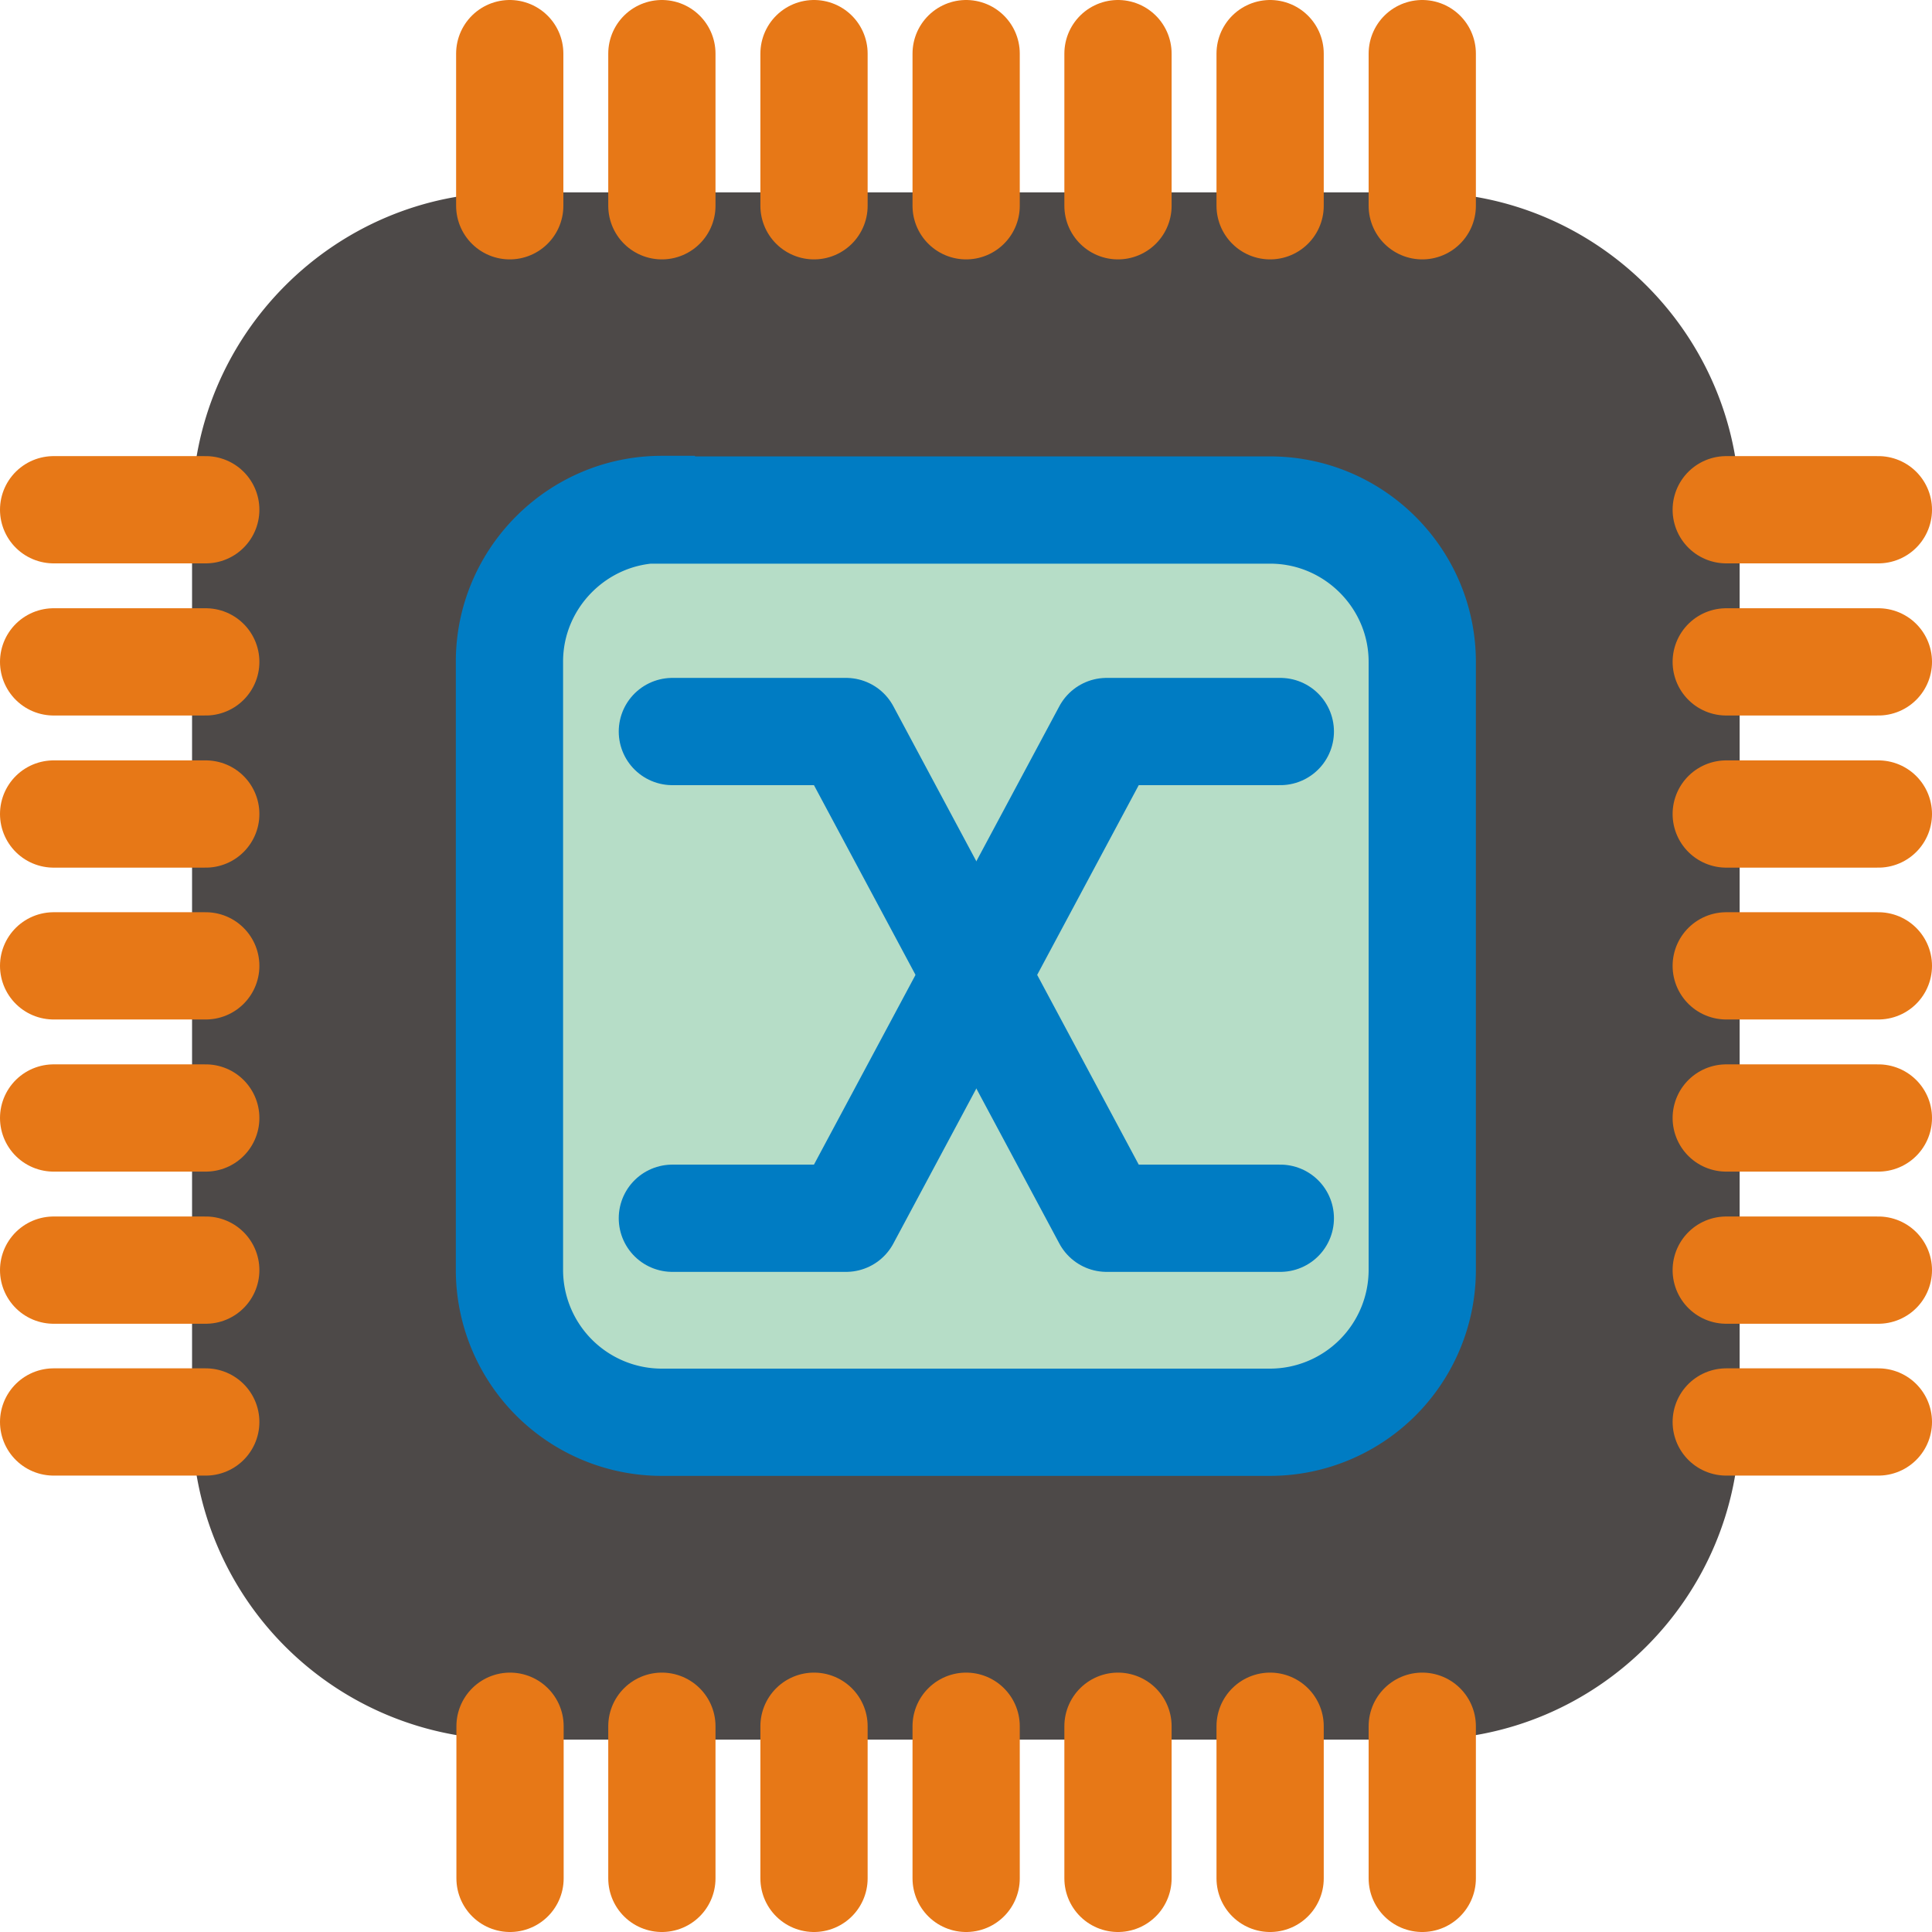
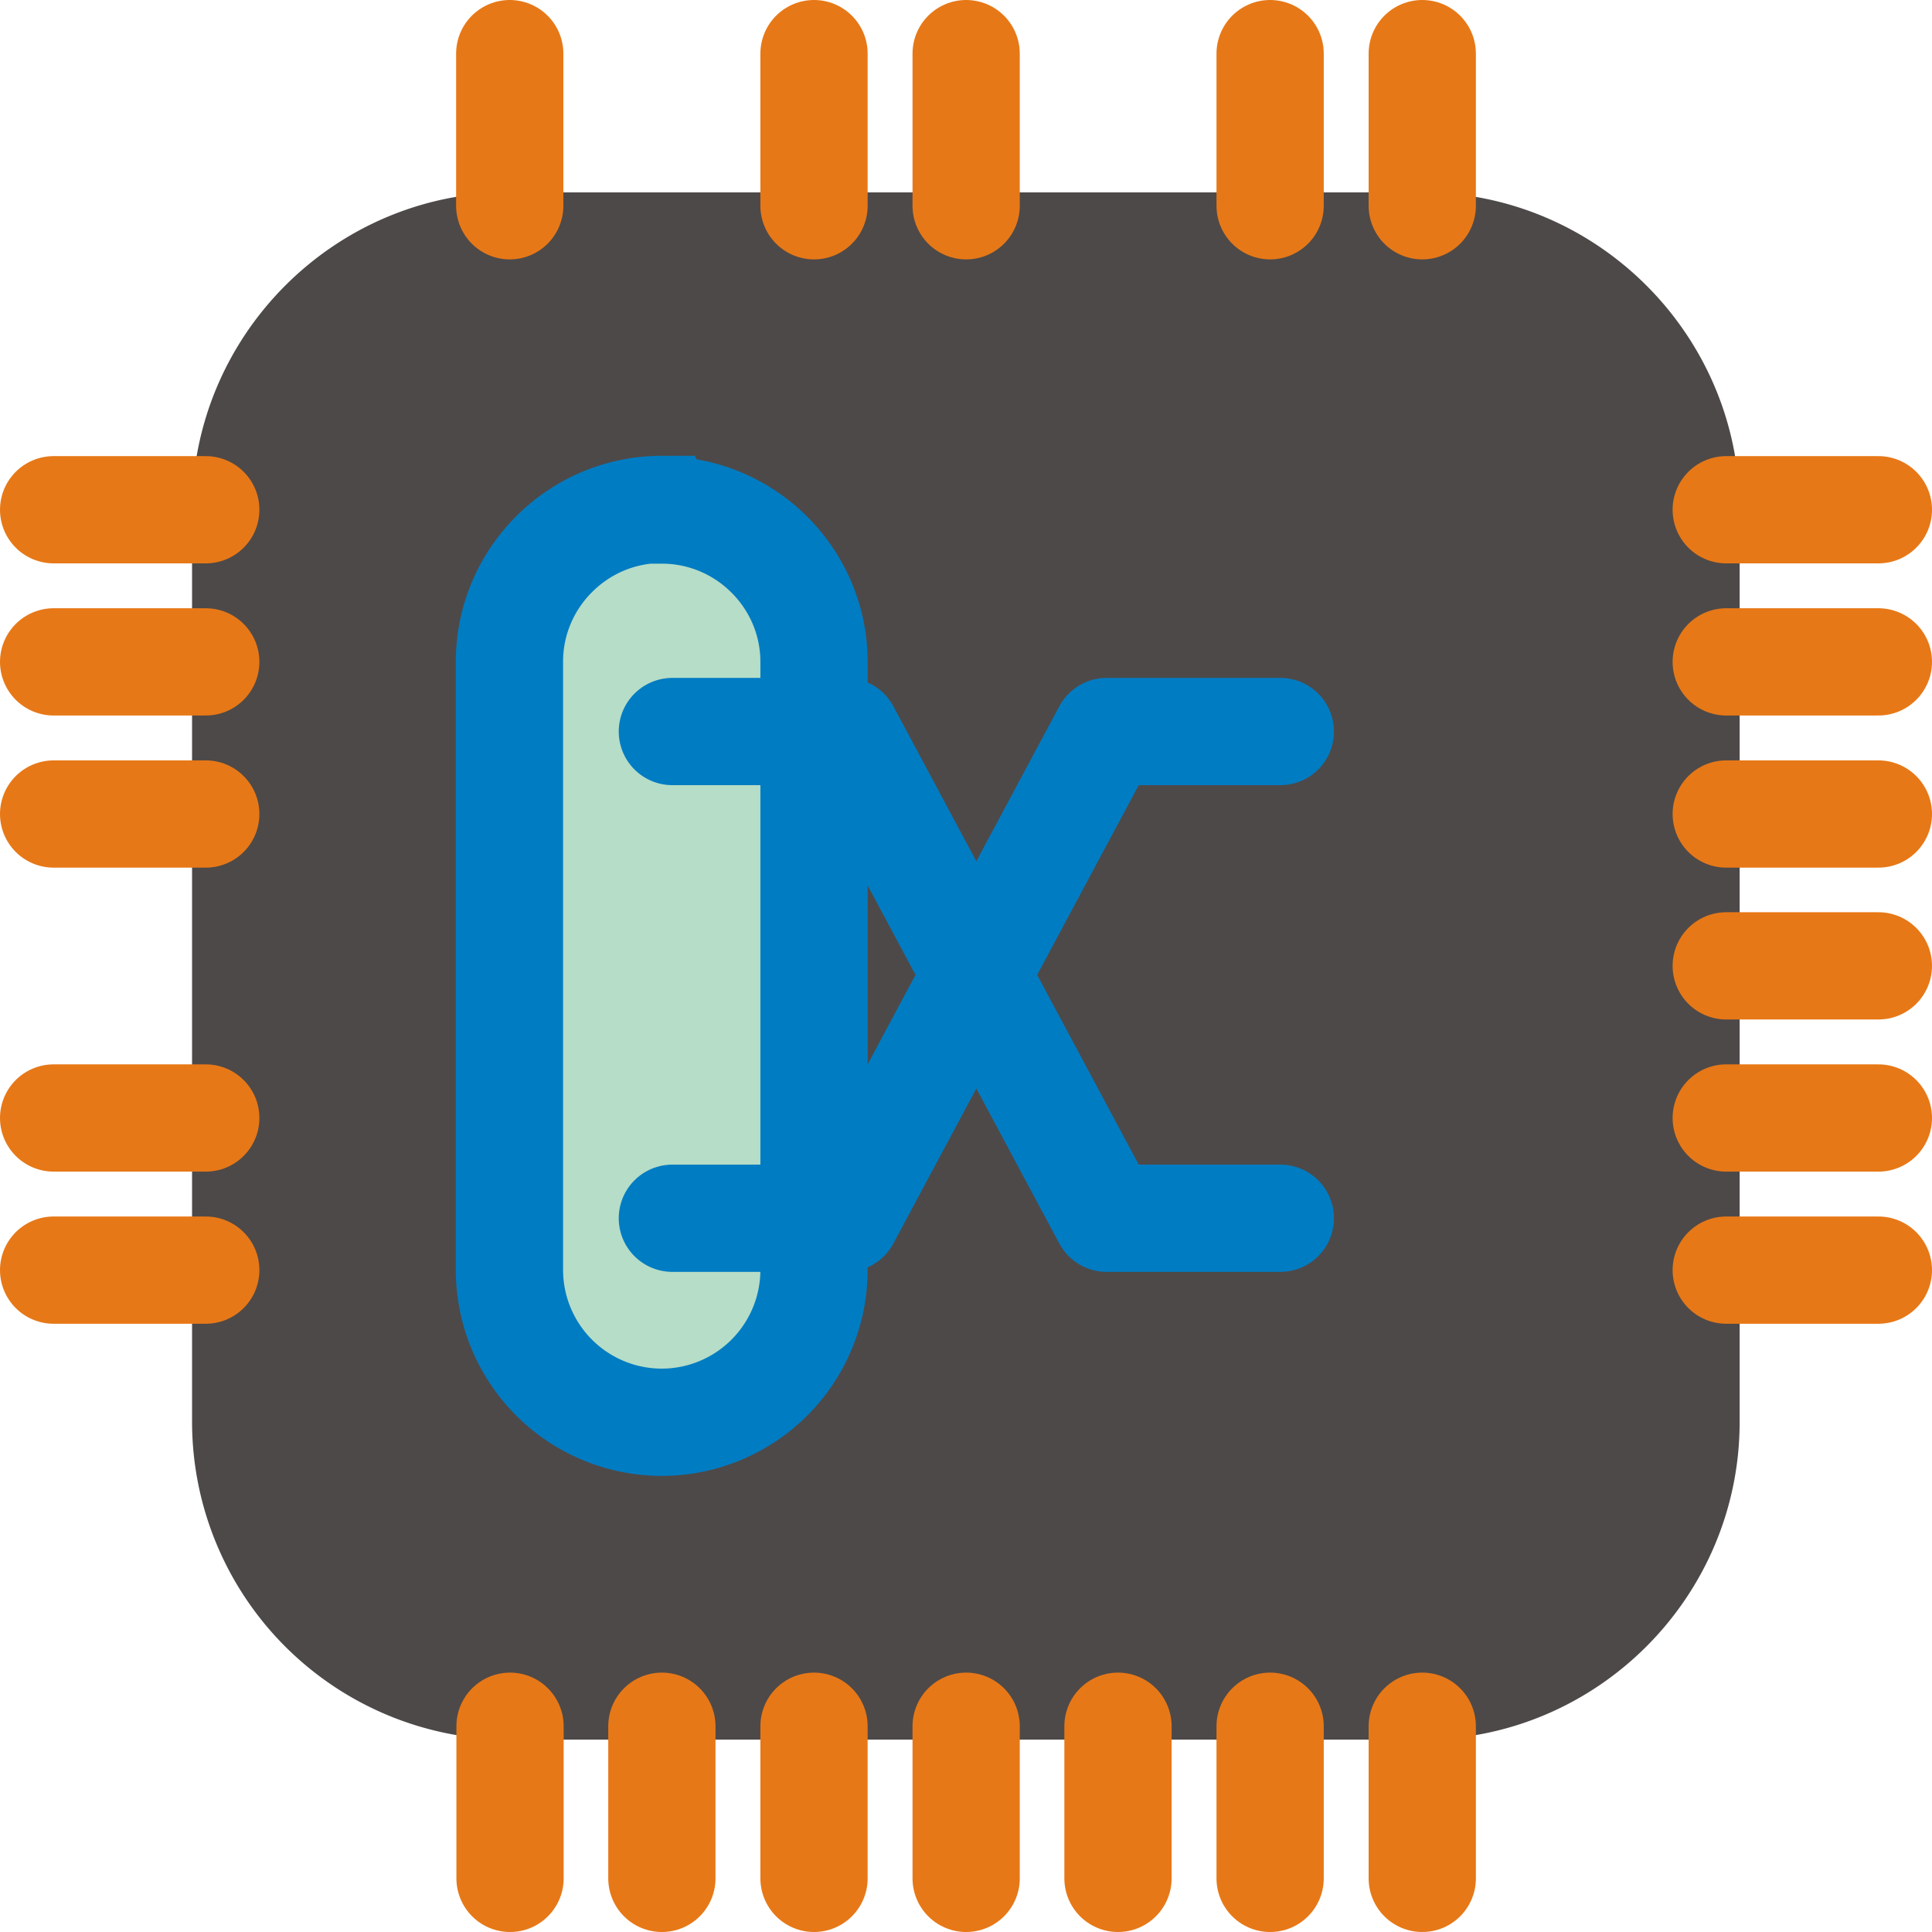
<svg xmlns="http://www.w3.org/2000/svg" viewBox="0 0 6.629 6.629" fill-rule="evenodd" text-rendering="geometricPrecision" image-rendering="optimizeQuality" clip-rule="evenodd" shape-rendering="geometricPrecision">
  <defs>
    <style>.str2,.str3{stroke-width:.368;stroke-linecap:round}.str2{stroke:#007cc3;stroke-linejoin:round}.str3{stroke:#e77817}.fil2{fill:none}</style>
  </defs>
  <g id="Diagram">
    <g id="_87074280">
      <path id="_89755184" d="M1.75.706h3.13c.574 0 1.043.469 1.043 1.043v3.13c0 .575-.469 1.044-1.043 1.044H1.75A1.045 1.045 0 01.705 4.88V1.75c0-.575.469-1.044 1.043-1.044z" fill="#4d4948" stroke="#4d4948" stroke-width=".092" />
-       <path id="_88123840" d="M2.271 1.75h2.087c.287 0 .522.234.522.521v2.087a.523.523 0 01-.522.522H2.27a.523.523 0 01-.522-.522V2.27c0-.287.235-.522.522-.522z" fill="#b6ddc7" stroke="#007cc3" stroke-width=".368" />
+       <path id="_88123840" d="M2.271 1.75c.287 0 .522.234.522.521v2.087a.523.523 0 01-.522.522H2.27a.523.523 0 01-.522-.522V2.27c0-.287.235-.522.522-.522z" fill="#b6ddc7" stroke="#007cc3" stroke-width=".368" />
      <path id="_46245976" class="fil2 str2" d="M2.307 2.51h.596l.894 1.67h.596" />
      <path id="_87111472" class="fil2 str2" d="M4.393 2.51h-.596l-.894 1.67h-.596" />
      <path id="_89396080" class="fil2 str3" d="M.706 4.358H.184" />
      <path id="_90010656" class="fil2 str3" d="M.706 3.836H.184" />
      <path id="_87715640" class="fil2 str3" d="M.706 2.793H.184" />
-       <path id="_89402584" class="fil2 str3" d="M.706 3.314H.184" />
      <path id="_48814616" class="fil2 str3" d="M.706 2.271H.184" />
      <path id="_89385864" class="fil2 str3" d="M.706 1.749H.184" />
-       <path id="_88941016" class="fil2 str3" d="M.706 4.879H.184" />
      <path id="_88122360" class="fil2 str3" d="M6.445 4.358h-.522" />
      <path id="_87113736" class="fil2 str3" d="M6.445 3.836h-.522" />
      <path id="_88703024" class="fil2 str3" d="M6.445 2.793h-.522" />
      <path id="_88626376" class="fil2 str3" d="M6.445 3.314h-.522" />
      <path id="_87463728" class="fil2 str3" d="M6.445 2.271h-.522" />
      <path id="_89713104" class="fil2 str3" d="M6.445 1.749h-.522" />
-       <path id="_88873448" class="fil2 str3" d="M6.445 4.879h-.522" />
      <path id="_89723464" class="fil2 str3" d="M2.271 6.445v-.522" />
      <path id="_88539056" class="fil2 str3" d="M2.793 6.445v-.522" />
      <path id="_90007944" class="fil2 str3" d="M3.836 6.445v-.522" />
      <path id="_90547464" class="fil2 str3" d="M3.315 6.445v-.522" />
      <path id="_90548848" class="fil2 str3" d="M4.358 6.445v-.522" />
      <path id="_89795808" class="fil2 str3" d="M4.88 6.445v-.522" />
      <path id="_48248696" class="fil2 str3" d="M1.75 6.445v-.522" />
-       <path id="_89366448" class="fil2 str3" d="M2.271.706V.184" />
      <path id="_89737832" class="fil2 str3" d="M2.793.706V.184" />
-       <path id="_89023520" class="fil2 str3" d="M3.836.706V.184" />
      <path id="_89662904" class="fil2 str3" d="M3.315.706V.184" />
      <path id="_90099928" class="fil2 str3" d="M4.358.706V.184" />
      <path id="_48961728" class="fil2 str3" d="M4.88.706V.184" />
      <path id="_89737480" class="fil2 str3" d="M1.749.706V.184" />
    </g>
  </g>
</svg>